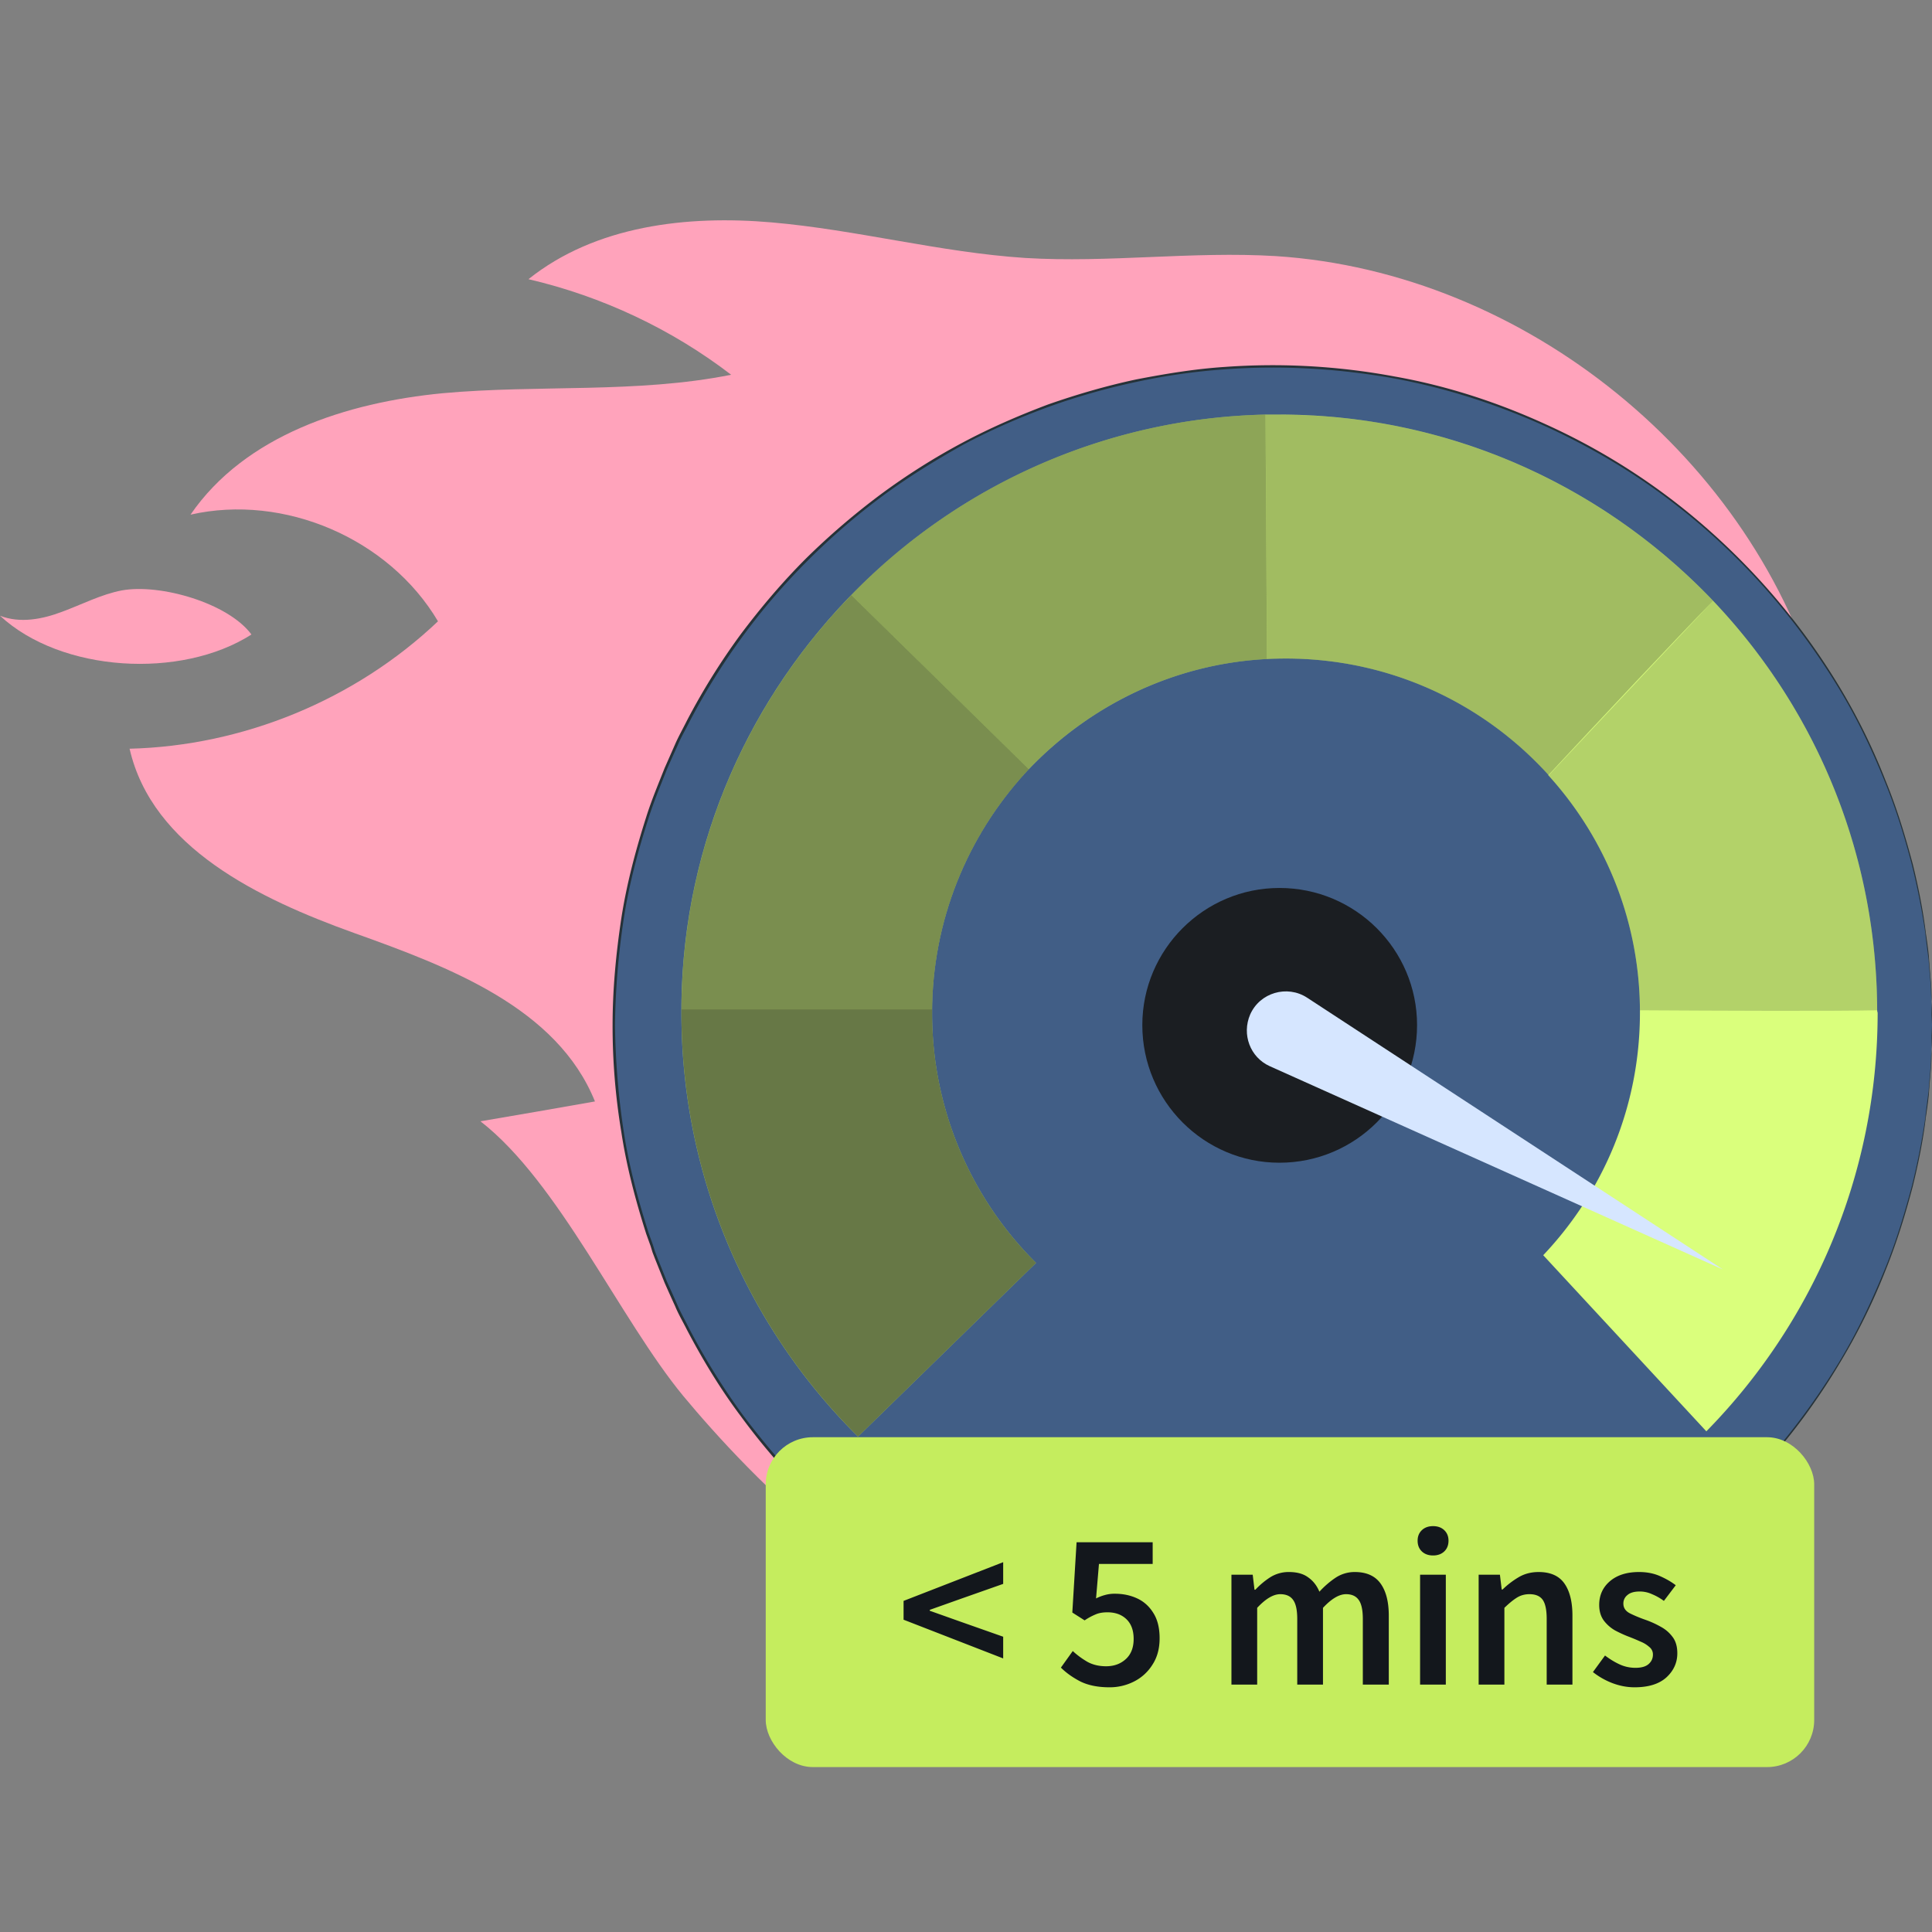
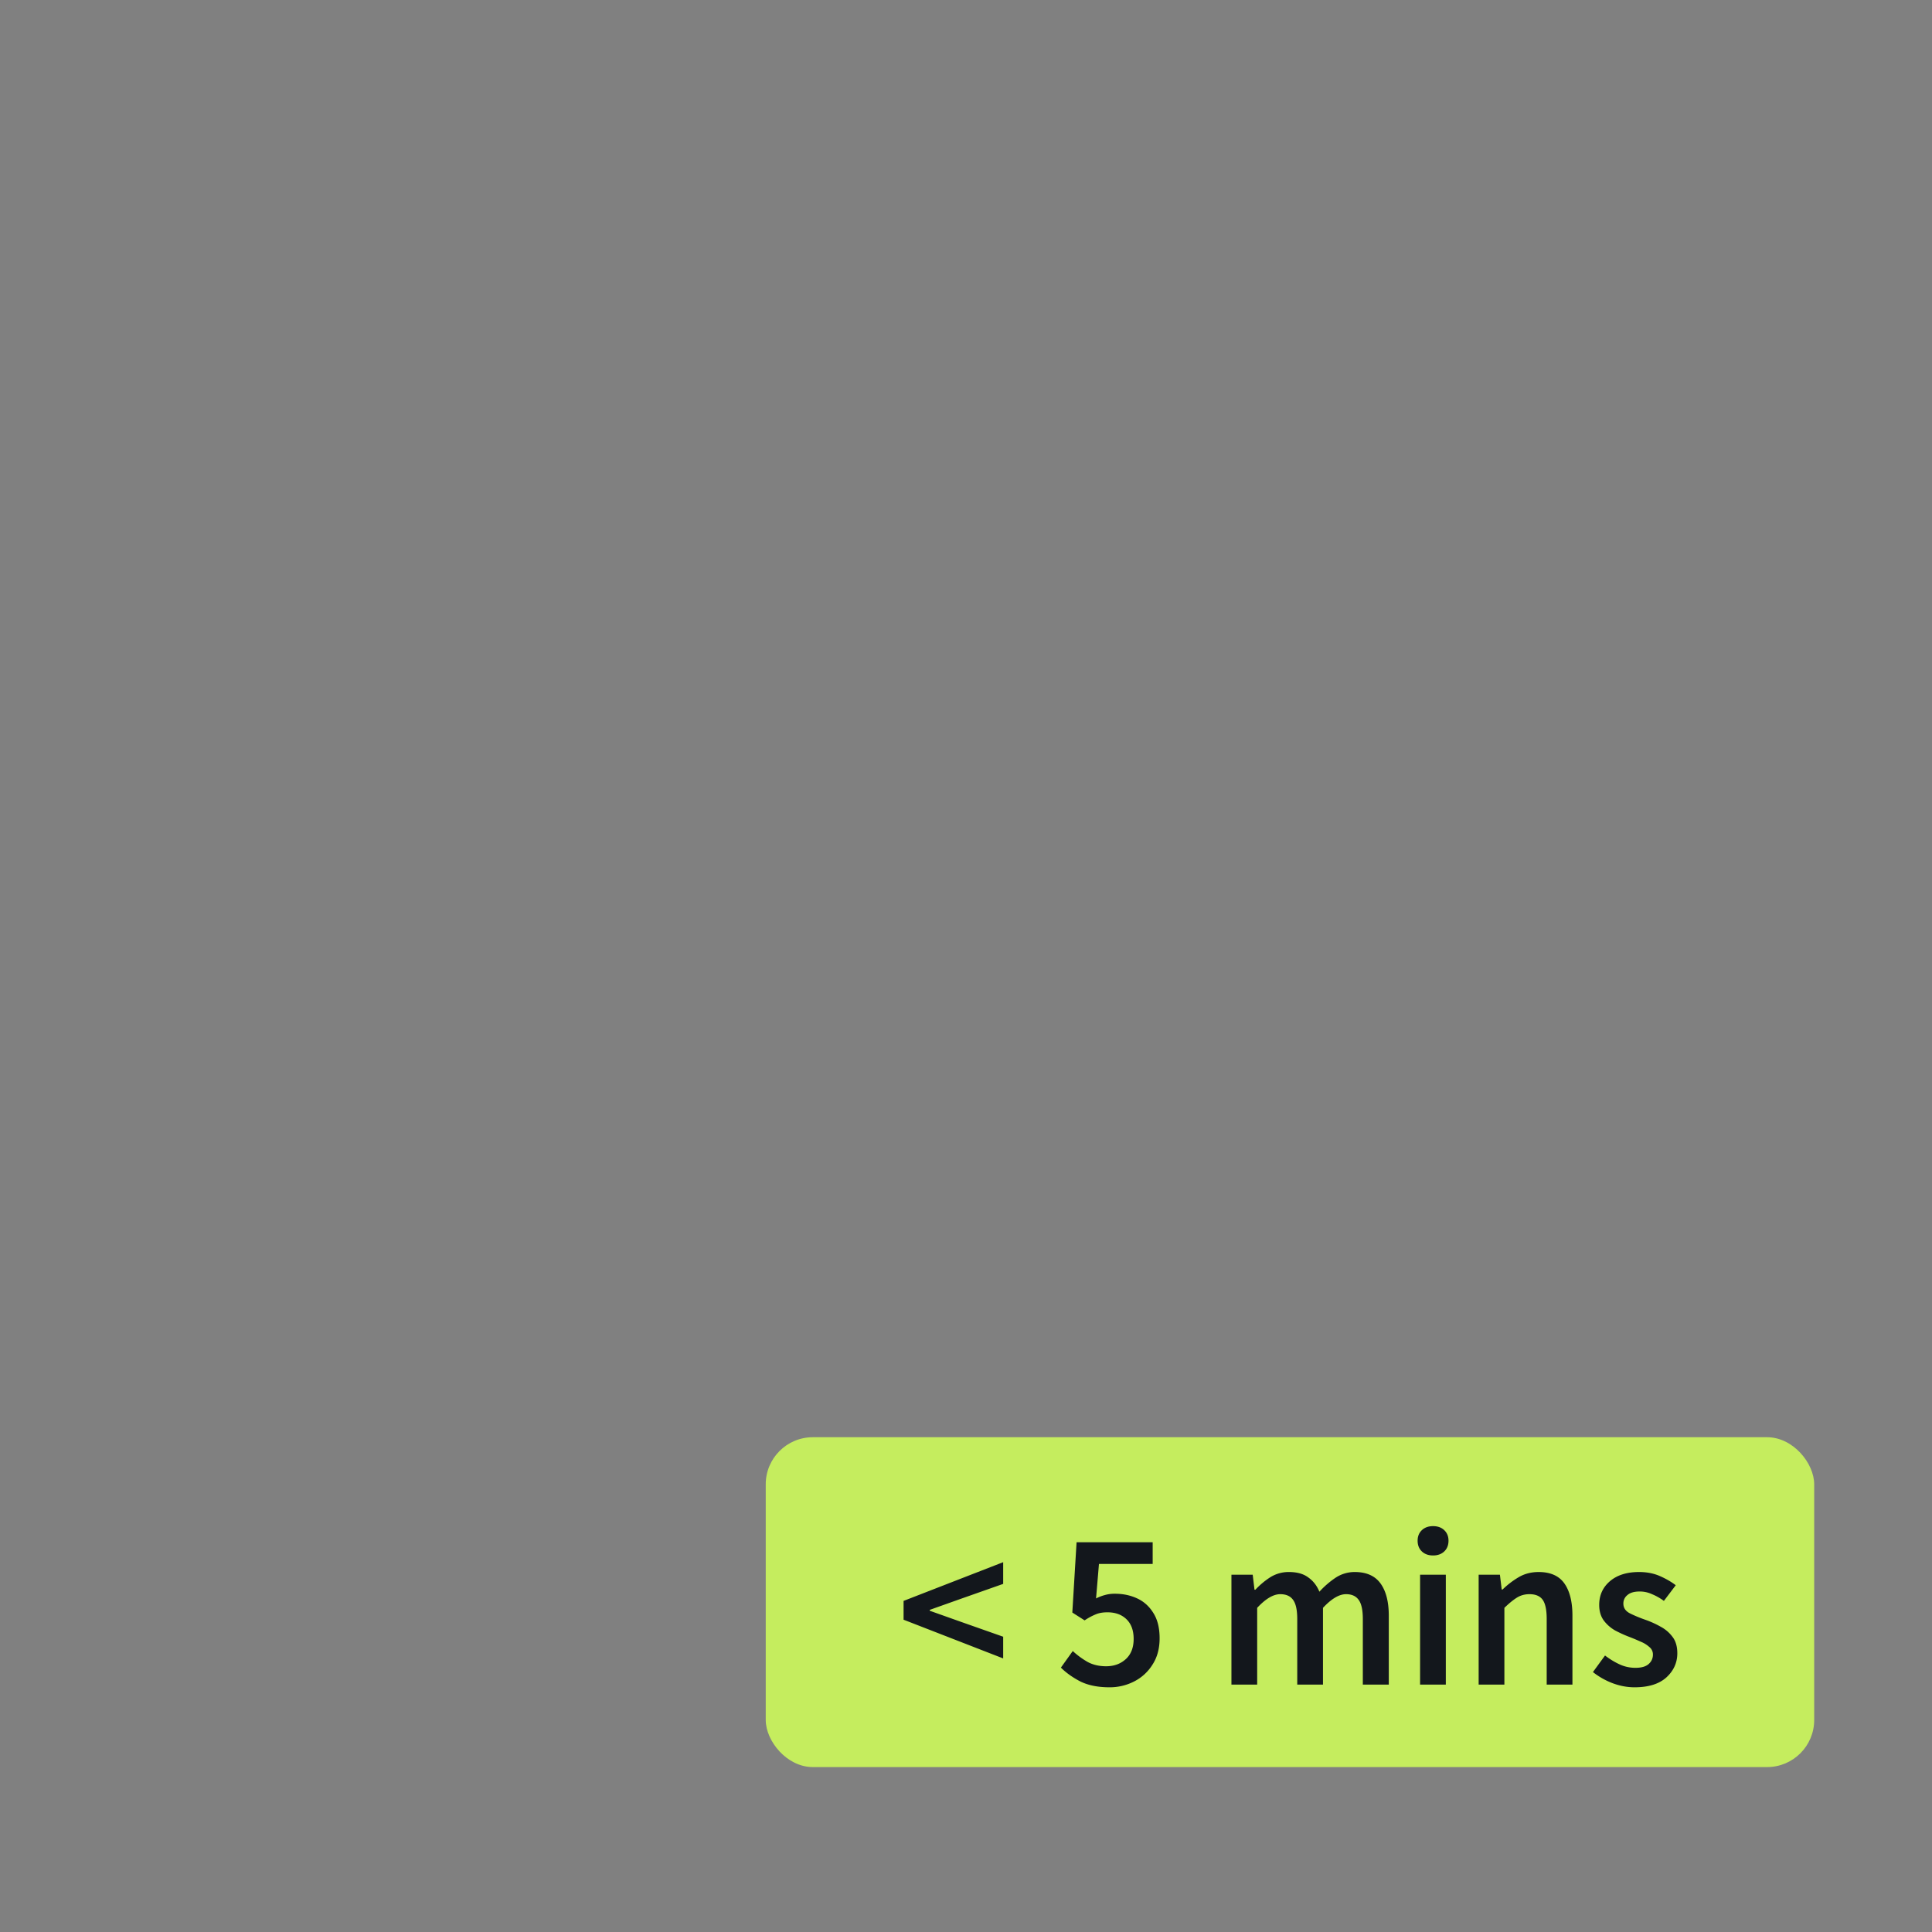
<svg xmlns="http://www.w3.org/2000/svg" width="164" height="164" fill="none">
  <rect width="100%" height="100%" fill="#808080" stroke="none" />
  <g clip-path="url(#a)">
    <path fill="#FFA3BB" d="M108.309 21.74c-7.093-.43-14.186.588-21.28.157-7.21-.47-14.304-2.39-21.515-3.018-7.211-.627-14.971.275-20.654 4.82 6.232 1.45 12.15 4.233 17.205 8.113-8.034 1.607-16.342.823-24.494 1.568-8.152.784-16.773 3.566-21.398 10.307 7.956-1.803 16.852 2.038 21.006 9.053C30.164 59.402 20.641 63.32 11 63.556c1.92 8.387 10.973 12.737 19.047 15.637 8.112 2.9 17.243 6.349 20.457 14.305-3.24.574-6.48 1.136-9.72 1.685 6.663 5.173 11.847 16.81 17.216 23.316 5.408 6.505 18.69 20.738 35 24 16.309 3.261 31.554-1.581 39-5.5l22.593-77.636c-5.643-20.418-25.121-36.251-46.284-37.623z" />
    <path fill="#415E86" d="M164.001 87.027c0 30.92-25.038 55.959-55.918 55.959-30.92 0-55.959-25.039-55.959-55.96 0-30.879 25.039-55.918 55.959-55.918 30.88 0 55.918 25.039 55.918 55.919z" />
    <path fill="#DAFF7C" d="M57.843 85.678c.04-13.684 5.555-26.06 14.419-35.169a50.594 50.594 0 0135.168-15.317h1.185c14.459 0 27.53 6.086 36.802 15.807 8.618 9.068 13.888 21.281 13.928 34.76a.68.68 0 00.041.204c0 13.806-5.555 26.387-14.541 35.537l-13.847-14.95c5.106-5.392 8.21-12.621 8.21-20.587v-.204c-.041-7.679-2.981-14.663-7.76-19.933v-.04c-5.515-6.087-13.439-9.885-22.302-9.885-.518 0-1.049.013-1.593.04-7.965.41-15.073 3.963-20.22 9.354-5.023 5.351-8.128 12.5-8.21 20.383v.285a29.81 29.81 0 008.823 21.24l-15.113 14.746c-9.272-9.19-14.99-21.934-14.99-35.986v-.285z" />
    <path fill="#DAFF7C" d="M131.446 65.786c3.84-4.126 10.784-11.519 13.97-14.787l-13.97 14.828v-.041z" />
    <path fill="#1B1E22" d="M79.125 85.963a29.81 29.81 0 008.823 21.24l-15.113 14.745c-9.272-9.19-14.99-21.934-14.99-35.985v-.286h21.28v.286z" opacity=".6" />
    <path fill="#1B1E22" d="M79.124 85.679h-21.28c.04-13.684 5.554-26.06 14.418-35.169l15.072 14.786c-5.024 5.351-8.128 12.5-8.21 20.383z" opacity=".5" />
-     <path fill="#1B1E22" d="M107.548 55.943c-7.965.409-15.072 3.962-20.219 9.354L72.257 50.51a50.593 50.593 0 0135.169-15.318l.122 20.75z" opacity=".4" />
-     <path fill="#1B1E22" d="M109.144 55.902c-.517 0-1.048.014-1.593.041l-.122-20.75h1.184c14.46 0 27.53 6.086 36.803 15.808-3.186 3.268-10.13 10.66-13.97 14.786-5.514-6.086-13.438-9.885-22.302-9.885z" opacity=".3" />
    <path fill="#1B1E22" d="M139.21 85.76c-.041-7.68-2.982-14.664-7.761-19.933l13.969-14.828c8.619 9.068 13.888 21.281 13.929 34.76-3.881.082-13.194.041-20.137 0z" opacity=".2" />
    <path fill="#263238" d="M164 87.025l-.041-.899v-1.102c-.041-.45-.041-.98-.082-1.552a94.994 94.994 0 01-.163-1.961c-.082-.694-.204-1.511-.286-2.328a59.958 59.958 0 00-1.144-5.8c-.572-2.165-1.266-4.534-2.287-7.026-1.021-2.532-2.247-5.188-3.88-7.883-3.268-5.392-7.884-11.07-14.215-15.89-3.145-2.41-6.739-4.574-10.661-6.371-3.962-1.798-8.251-3.227-12.866-4.085-4.575-.817-9.436-1.144-14.419-.776a53.098 53.098 0 00-7.475 1.062 56.985 56.985 0 00-7.474 2.124c-2.451.899-4.902 1.96-7.271 3.227-2.328 1.307-4.657 2.736-6.862 4.37a56.579 56.579 0 00-6.29 5.433 54.988 54.988 0 00-5.515 6.413 56.684 56.684 0 00-4.575 7.352c-.326.654-.694 1.266-.98 1.96-.3.654-.599 1.321-.898 2.002-.531 1.348-1.103 2.696-1.553 4.125-.898 2.778-1.674 5.678-2.123 8.619a65.578 65.578 0 00-.736 8.986c.041 3.023.286 6.045.736 8.986.449 2.982 1.225 5.841 2.123 8.66l.368 1.021.163.531.205.531.817 2.042c.3.654.599 1.321.898 2.001.286.654.654 1.308.98 1.961a57.748 57.748 0 004.534 7.312 64.605 64.605 0 005.515 6.453 66.335 66.335 0 006.33 5.433c2.206 1.634 4.535 3.063 6.863 4.329 2.369 1.308 4.82 2.329 7.27 3.268a56.923 56.923 0 007.475 2.124c2.492.49 5.024.899 7.475 1.062 4.983.368 9.844.041 14.419-.817 4.615-.817 8.904-2.246 12.866-4.044 3.922-1.797 7.516-3.962 10.661-6.372 6.331-4.819 10.947-10.497 14.215-15.889 1.633-2.696 2.859-5.391 3.88-7.883s1.715-4.901 2.287-7.025a59.995 59.995 0 001.144-5.8c.082-.858.204-1.635.286-2.329.054-.735.109-1.389.163-1.96.041-.613.041-1.103.082-1.553v-1.102l.041-.94v.94c0 .3-.014.667-.041 1.102 0 .45 0 .94-.041 1.553a94.994 94.994 0 00-.163 1.96c-.041.695-.164 1.47-.286 2.328-.204 1.716-.572 3.636-1.103 5.801-.572 2.164-1.266 4.533-2.287 7.066a51.966 51.966 0 01-3.881 7.883c-3.227 5.433-7.883 11.11-14.214 15.971a55.01 55.01 0 01-10.702 6.413 55.104 55.104 0 01-12.866 4.084 56.392 56.392 0 01-14.46.817c-2.491-.163-4.983-.572-7.516-1.062a62.385 62.385 0 01-7.474-2.124c-2.492-.939-4.943-2.001-7.312-3.267-2.369-1.307-4.697-2.737-6.903-4.371a66.481 66.481 0 01-6.33-5.432 56.812 56.812 0 01-5.556-6.495c-1.715-2.287-3.227-4.779-4.575-7.352-.326-.654-.694-1.266-.98-1.961-.3-.653-.6-1.321-.899-2.001l-.817-2.043-.204-.531-.163-.531-.368-1.021c-.898-2.818-1.675-5.718-2.124-8.7A54.95 54.95 0 0152 87.025c0-3.023.286-6.045.735-9.027.45-2.94 1.226-5.84 2.124-8.66.45-1.429 1.021-2.777 1.552-4.125l.899-2.042c.286-.654.654-1.307.98-1.96a56.673 56.673 0 014.575-7.353c1.716-2.287 3.554-4.452 5.555-6.454a60.961 60.961 0 016.331-5.432 55.968 55.968 0 016.903-4.37c2.37-1.267 4.82-2.329 7.312-3.268 2.45-.858 4.983-1.593 7.475-2.124 2.532-.49 5.024-.899 7.515-1.062a56.419 56.419 0 0114.46.817c4.615.817 8.945 2.287 12.866 4.084a55.024 55.024 0 0110.702 6.413 57.221 57.221 0 0114.214 15.93 52.27 52.27 0 013.881 7.924c1.021 2.492 1.715 4.902 2.287 7.026.531 2.165.899 4.125 1.103 5.8.122.858.245 1.634.286 2.369.054.735.109 1.389.163 1.96.041.572.041 1.103.041 1.553.027.435.041.803.041 1.102v.9z" />
-     <path fill="#1B1E22" d="M120.289 87.017c0 6.453-5.228 11.682-11.682 11.682-6.412 0-11.64-5.229-11.64-11.682 0-6.413 5.228-11.641 11.64-11.641 6.454 0 11.682 5.228 11.682 11.64z" />
    <path fill="#D6E6FF" d="M106.119 86.123c-.722 1.687-.002 3.624 1.658 4.378l38.47 17.259-35.295-23.073c-1.691-1.1-4.01-.433-4.833 1.436z" />
-     <path fill="#FFA3BB" d="M21.343 53.86c-1.964-2.667-7.744-4.335-11.005-3.742-1.742.334-3.372 1.186-5.076 1.816-1.668.63-3.558 1-5.262.333 5.188 4.817 15.377 5.41 21.343 1.594z" />
  </g>
  <rect width="89" height="28" x="65" y="122" fill="#C5ED5E" rx="4" />
  <path fill="#13171C" d="M85.156 140.777l-8.455-3.287v-1.596l8.455-3.287v1.843l-3.667 1.292-2.565.912v.076l2.565.912 3.667 1.292v1.843zm9.023 2.451c-.975 0-1.799-.165-2.47-.494-.659-.342-1.21-.735-1.653-1.178l1.007-1.406c.367.342.78.646 1.235.912.456.253.988.38 1.596.38.671 0 1.229-.203 1.672-.608.443-.405.665-.975.665-1.71 0-.722-.203-1.279-.608-1.672-.405-.393-.944-.589-1.615-.589-.393 0-.722.057-.988.171a5.13 5.13 0 00-.95.513l-1.045-.665.361-5.966h6.46v1.843h-4.56l-.247 2.926c.253-.127.5-.222.741-.285a2.97 2.97 0 01.855-.114c.697 0 1.33.133 1.9.399.57.266 1.026.678 1.368 1.235.355.557.532 1.273.532 2.147 0 .874-.203 1.621-.608 2.242a3.918 3.918 0 01-1.558 1.425 4.54 4.54 0 01-2.09.494zm10.353-.228v-9.329h1.805l.152 1.273h.076a6.68 6.68 0 011.273-1.064 2.929 2.929 0 011.577-.437c.684 0 1.229.152 1.634.456.418.291.735.697.95 1.216a7.53 7.53 0 011.387-1.197 2.93 2.93 0 011.615-.475c.988 0 1.716.323 2.185.969.469.646.703 1.558.703 2.736V143h-2.204v-5.567c0-.773-.12-1.317-.361-1.634-.228-.317-.583-.475-1.064-.475-.583 0-1.235.386-1.957 1.159V143h-2.185v-5.567c0-.773-.12-1.317-.361-1.634-.228-.317-.589-.475-1.083-.475-.583 0-1.235.386-1.957 1.159V143h-2.185zm16.013 0v-9.329h2.185V143h-2.185zm1.102-10.963c-.393 0-.71-.114-.95-.342-.241-.228-.361-.532-.361-.912 0-.367.12-.665.361-.893.24-.228.557-.342.95-.342.392 0 .709.114.95.342.24.228.361.526.361.893 0 .38-.121.684-.361.912-.241.228-.558.342-.95.342zm3.87 10.963v-9.329h1.805l.152 1.254h.076a7.25 7.25 0 011.368-1.045c.494-.291 1.058-.437 1.691-.437 1.001 0 1.729.323 2.185.969.456.646.684 1.558.684 2.736V143h-2.185v-5.567c0-.773-.114-1.317-.342-1.634-.228-.317-.601-.475-1.121-.475-.405 0-.766.101-1.083.304-.304.19-.652.475-1.045.855V143h-2.185zm13.235.228c-.633 0-1.266-.12-1.9-.361a6.34 6.34 0 01-1.634-.931l1.026-1.406c.418.317.836.57 1.254.76.418.19.862.285 1.33.285.507 0 .881-.108 1.121-.323.241-.215.361-.481.361-.798a.792.792 0 00-.304-.646 2.476 2.476 0 00-.741-.456c-.304-.139-.62-.272-.95-.399-.405-.152-.81-.336-1.216-.551a3.181 3.181 0 01-.969-.855c-.253-.355-.38-.792-.38-1.311 0-.823.304-1.495.912-2.014.608-.519 1.432-.779 2.47-.779.659 0 1.248.114 1.767.342.52.228.969.488 1.349.779l-1.007 1.33a4.705 4.705 0 00-1.007-.57 2.461 2.461 0 00-1.045-.228c-.468 0-.817.101-1.045.304a.9.9 0 00-.342.722c0 .367.19.646.57.836.38.19.824.374 1.33.551.431.152.849.342 1.254.57.406.215.741.5 1.007.855.279.355.418.823.418 1.406 0 .798-.31 1.482-.931 2.052-.62.557-1.52.836-2.698.836z" />
  <defs>
    <clipPath id="a">
-       <path fill="#fff" d="M0 0h164v164H0z" />
-     </clipPath>
+       </clipPath>
  </defs>
</svg>